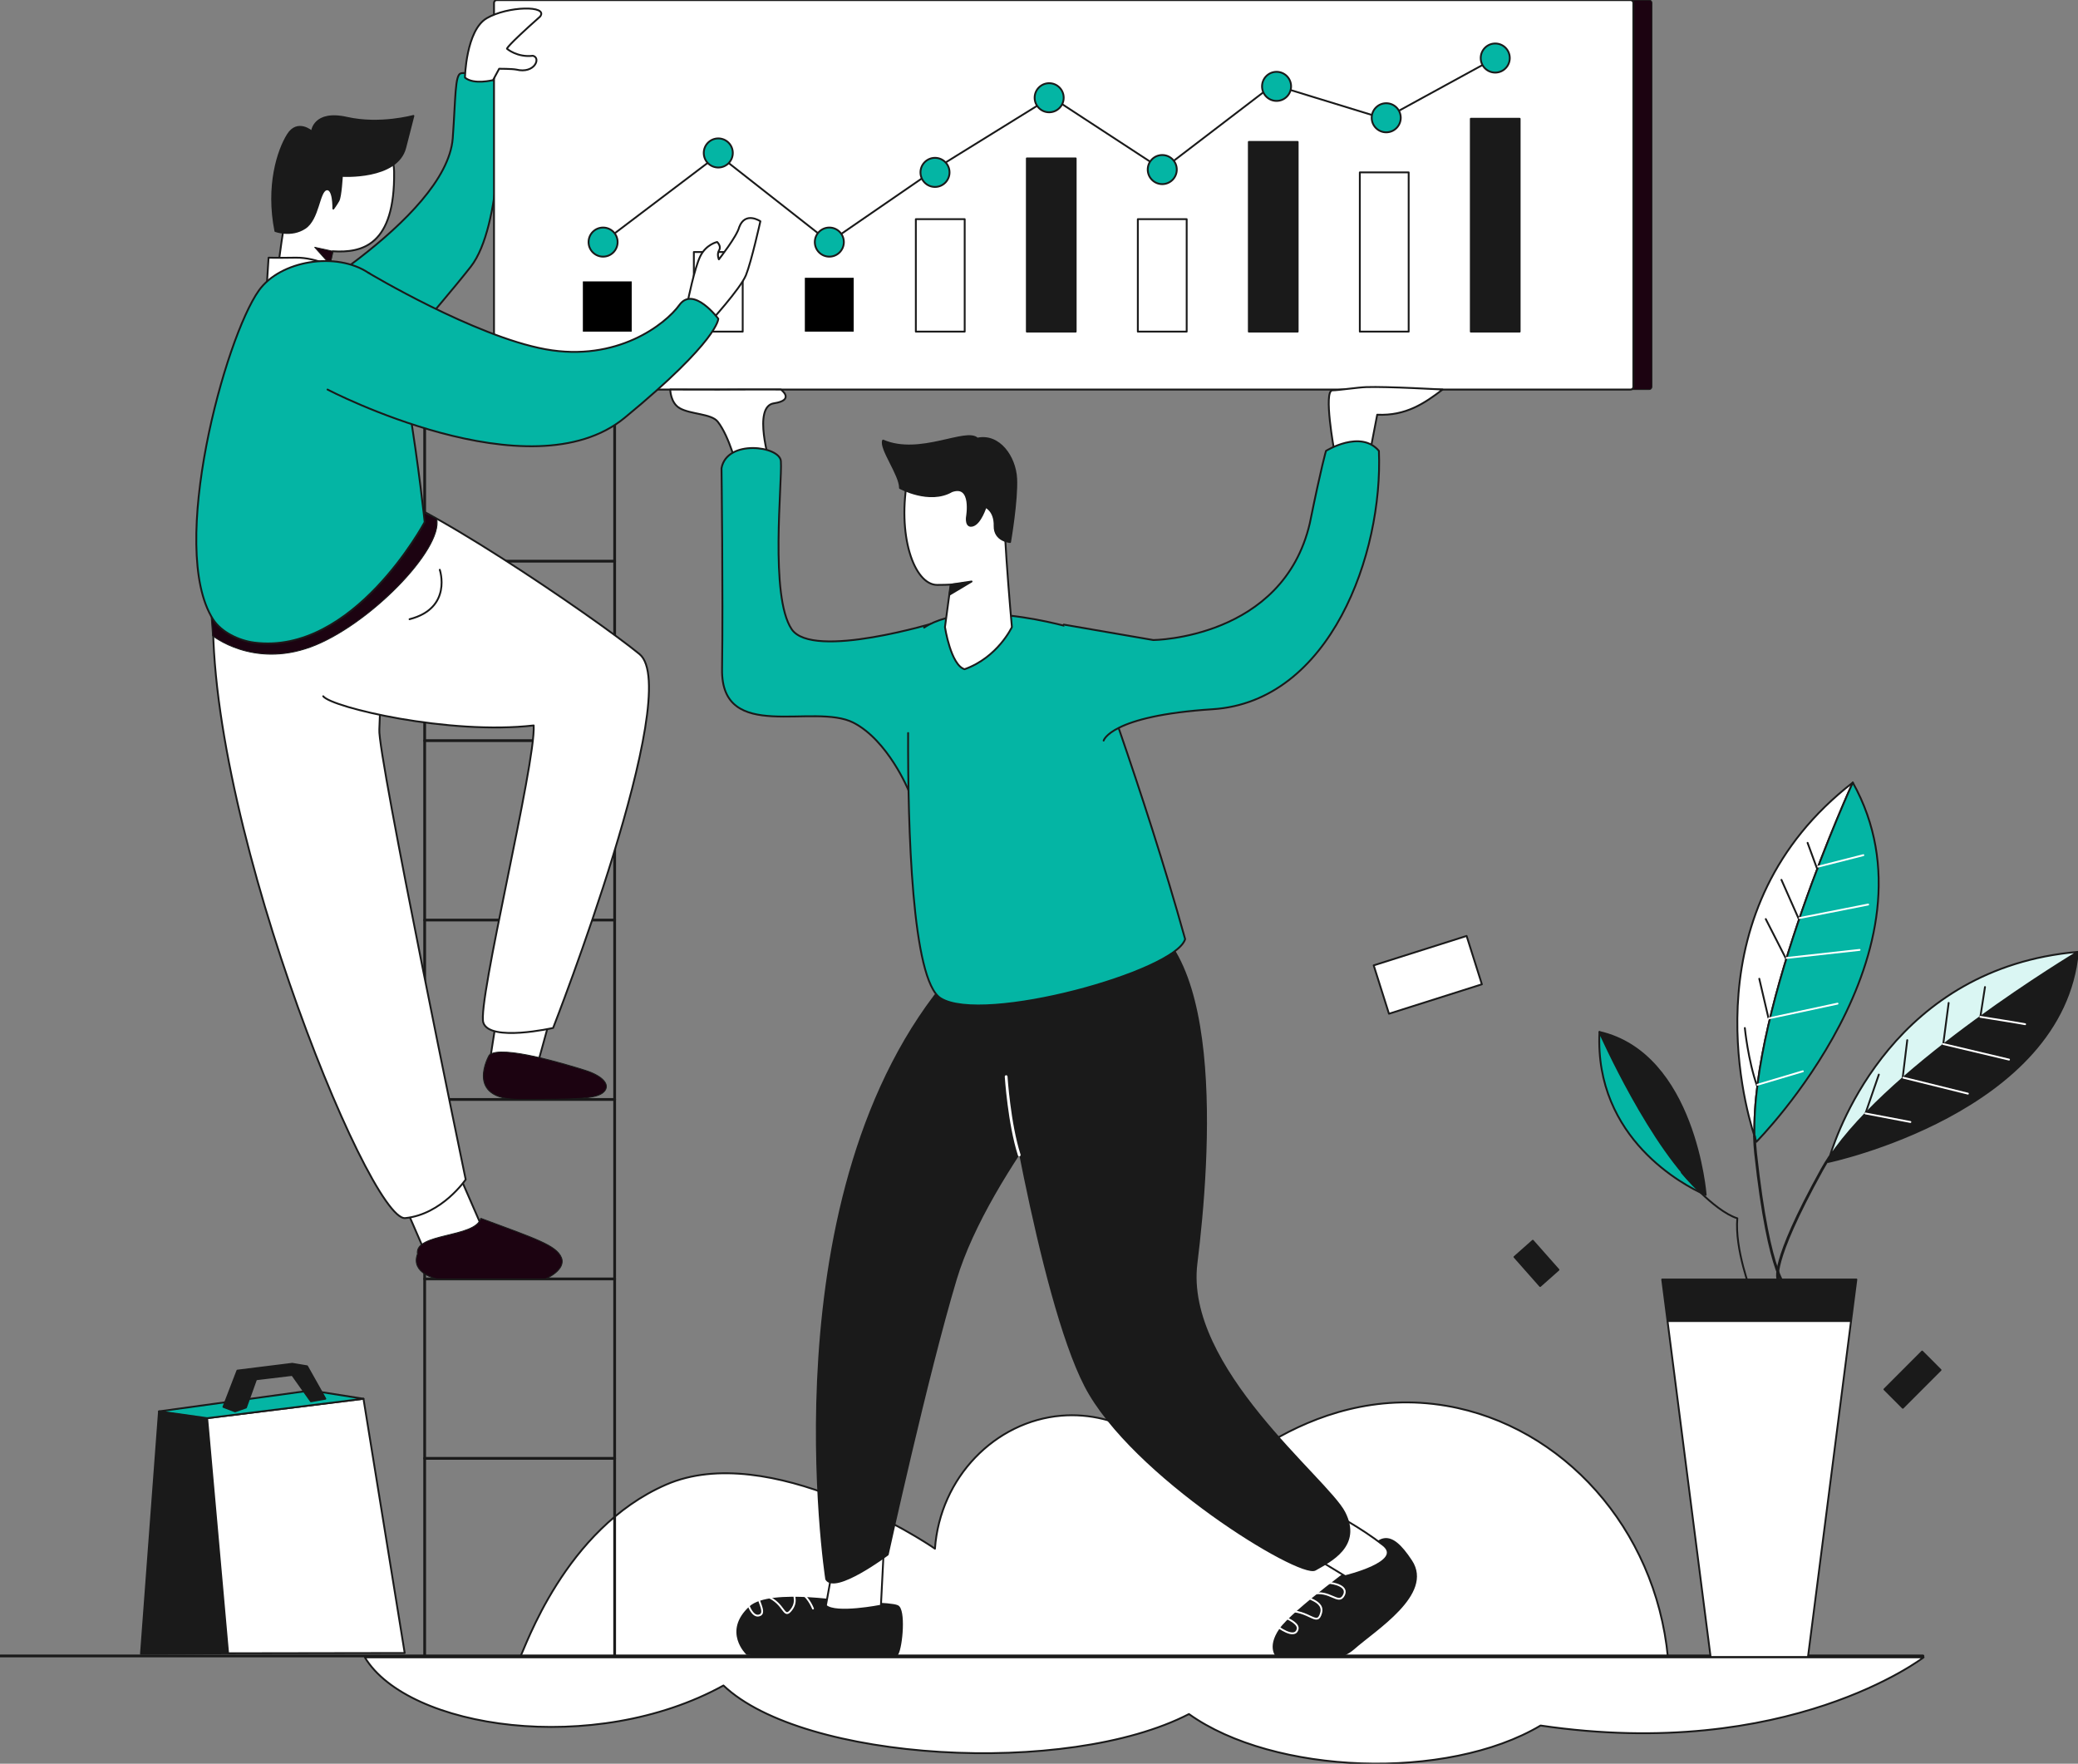
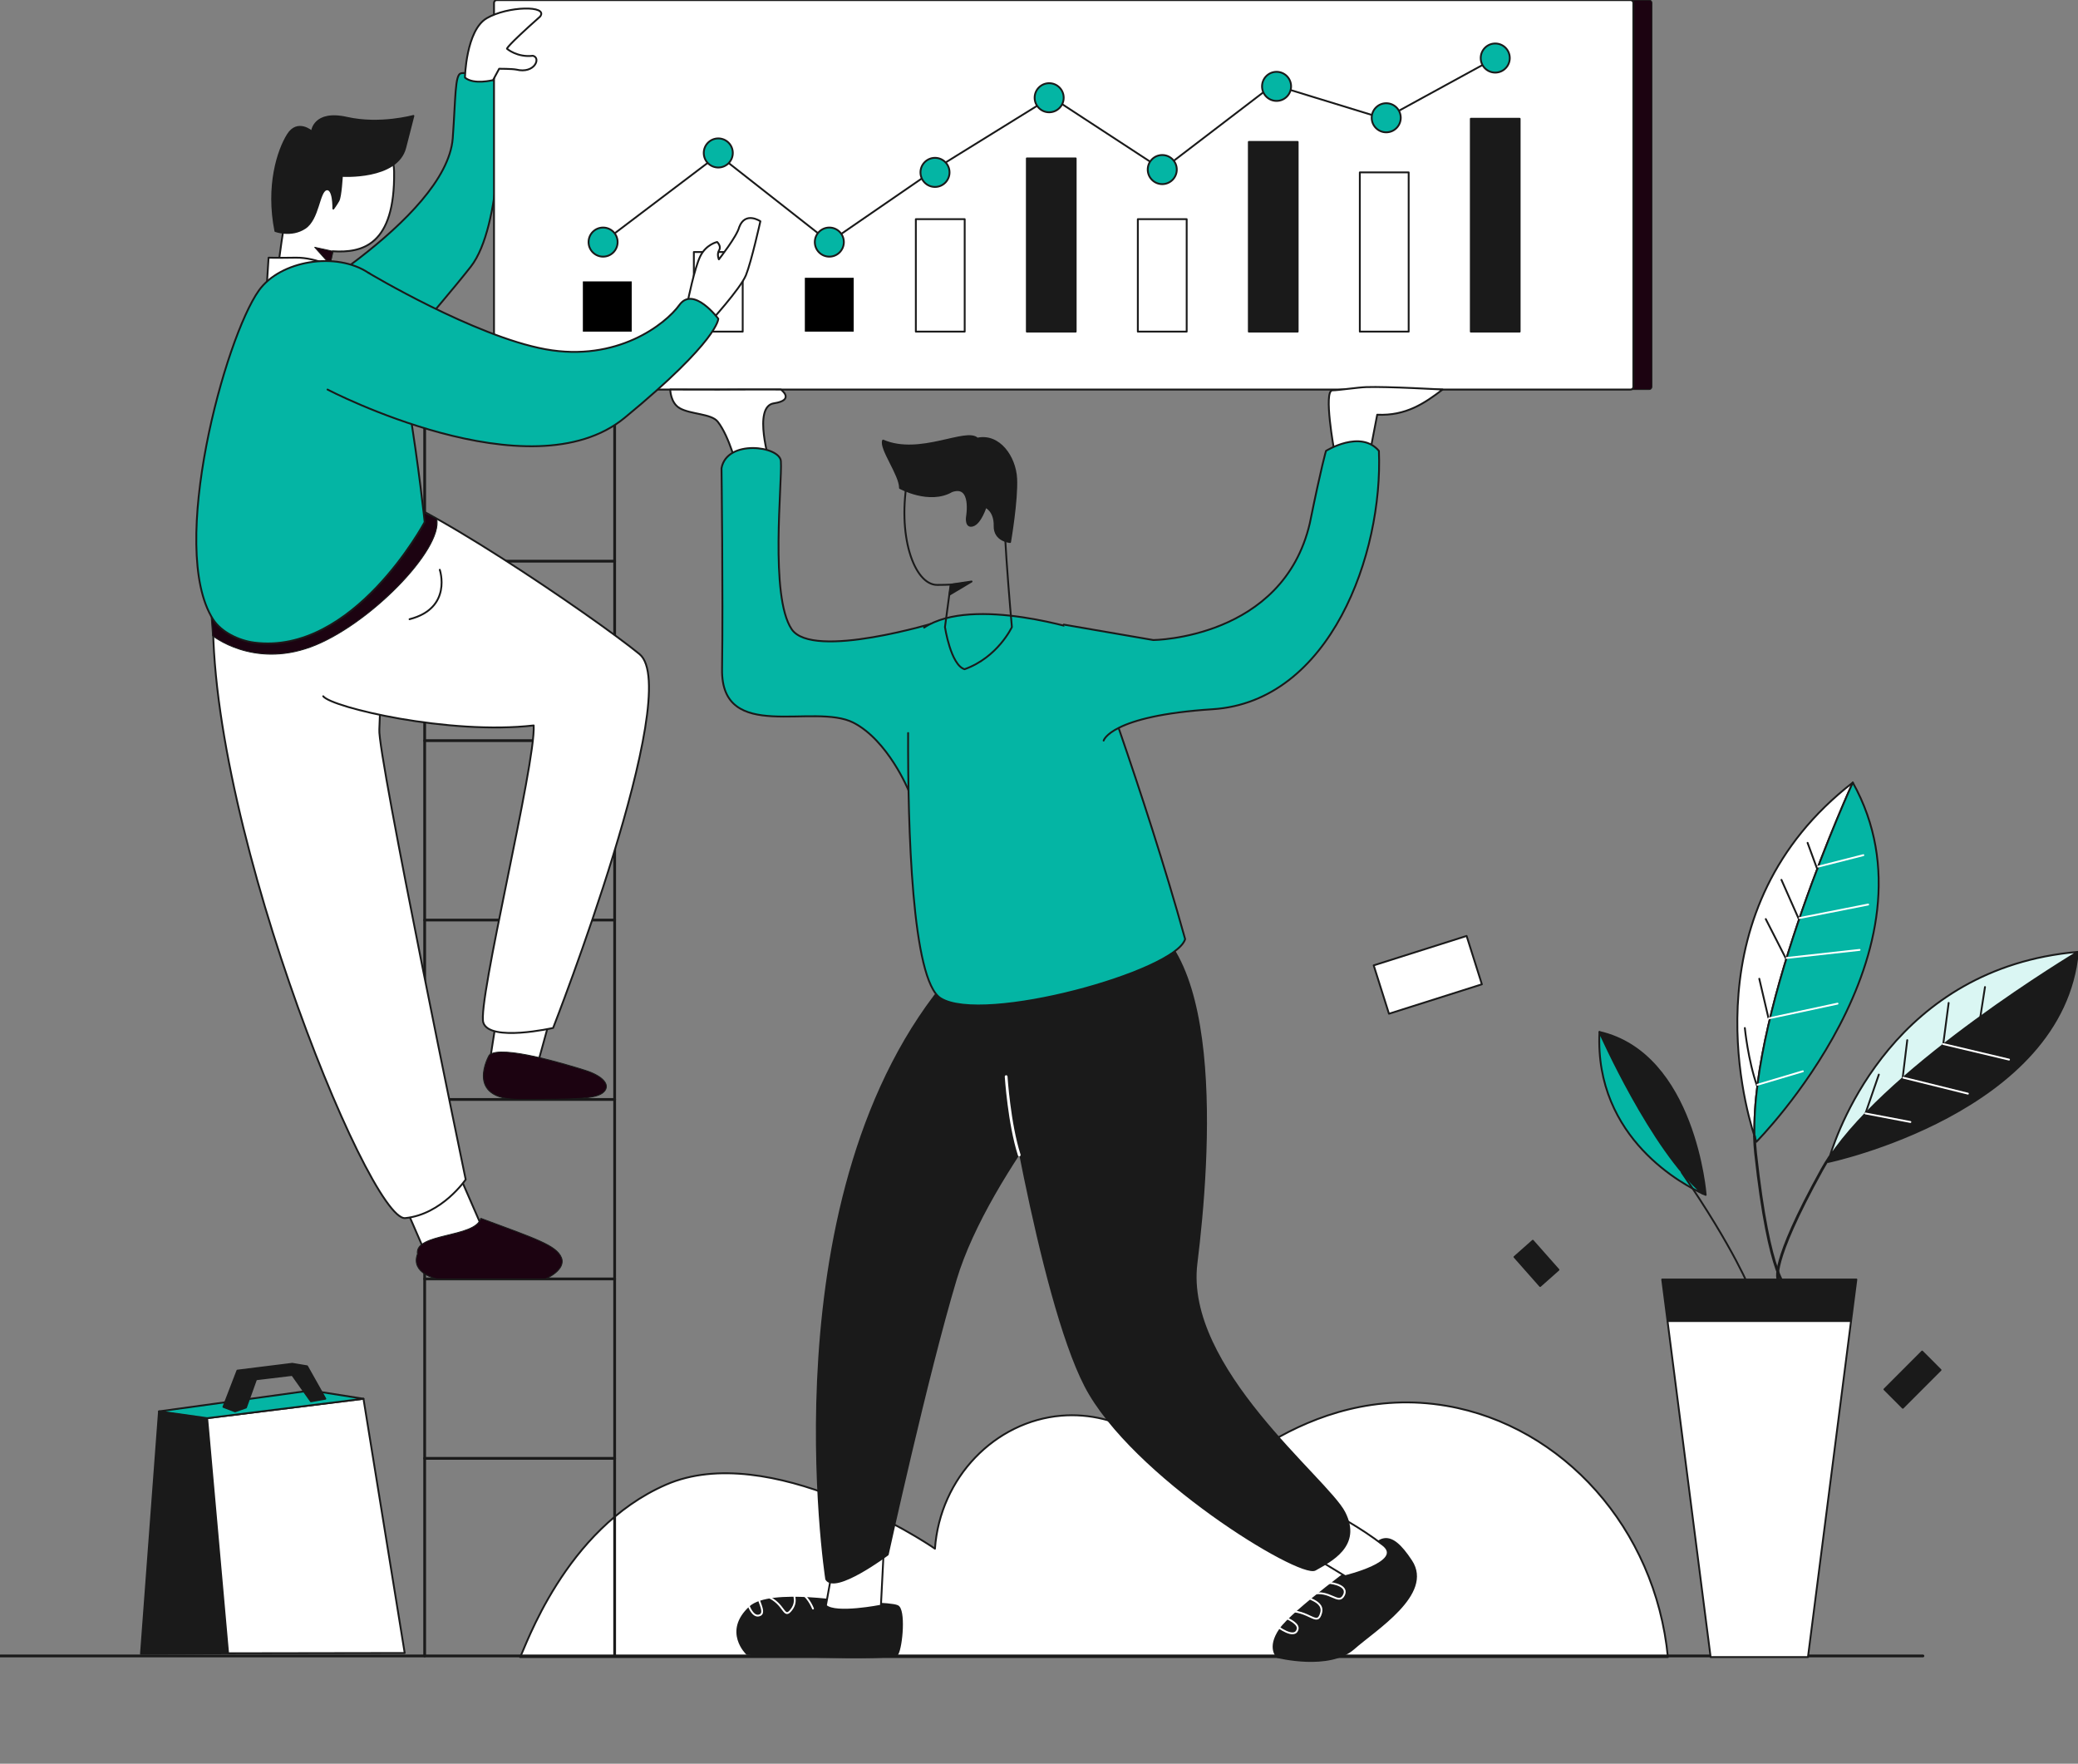
<svg xmlns="http://www.w3.org/2000/svg" width="641" height="544" viewBox="0 0 641 544" fill="none">
  <rect x="0" y="0" width="641" height="544" fill="#808080" stroke="none" />
  <g clip-path="url(#clip0_10228_7381)">
    <path d="M205.452 457.925C237.146 444.119 284.971 475.227 288.403 477.677C289.968 455.687 306.98 438.369 327.349 436.654C344.881 435.178 362.081 445.499 369.835 462.483C371.539 460.529 402.555 426.125 446.211 433.615C482.02 439.76 510.646 471.401 514.493 511.102C396.474 511.102 278.454 511.102 160.436 511.102C161.919 508.687 174.06 471.6 205.452 457.925Z" fill="white" stroke="#1A1A1A" stroke-width="0.568" stroke-miterlimit="10" stroke-linecap="round" stroke-linejoin="round" />
    <path d="M83.641 97.723C83.641 97.723 137.656 67.682 139.655 42.694C140.57 30.048 140.32 23.123 142.153 22.623C143.985 22.123 154.545 23.29 154.467 28.291C154.388 33.292 154.972 69.828 145.205 82.275C135.437 94.722 111.481 121.943 111.481 121.943C111.481 121.943 74.245 120.284 83.641 97.723Z" fill="#04B5A4" stroke="#1A1A1A" stroke-width="0.568" stroke-miterlimit="10" stroke-linecap="round" stroke-linejoin="round" />
    <path d="M508.72 120.15H158.956C158.489 120.15 158.111 119.772 158.111 119.305V0.881C158.111 0.414 158.489 0.036 158.956 0.036H508.72C509.186 0.036 509.564 0.414 509.564 0.881V119.306C509.564 119.772 509.186 120.15 508.72 120.15Z" fill="#1C0311" stroke="#1A1A1A" stroke-width="0.284" stroke-miterlimit="10" stroke-linecap="round" stroke-linejoin="round" />
    <path d="M502.995 120.15H153.231C152.765 120.15 152.387 119.772 152.387 119.305V0.881C152.387 0.414 152.765 0.036 153.231 0.036H502.995C503.462 0.036 503.84 0.414 503.84 0.881V119.306C503.84 119.772 503.462 120.15 502.995 120.15Z" fill="white" stroke="#1A1A1A" stroke-width="0.568" stroke-miterlimit="10" stroke-linecap="round" stroke-linejoin="round" />
    <path d="M194.863 86.793H179.795V102.283H194.863V86.793Z" fill="black" />
    <path d="M229.101 77.727H214.033V102.283H229.101V77.727Z" fill="white" stroke="#1A1A1A" stroke-width="0.568" stroke-miterlimit="10" stroke-linecap="round" stroke-linejoin="round" />
    <path d="M263.339 85.683H248.271V102.283H263.339V85.683Z" fill="black" />
    <path d="M297.578 67.6H282.51V102.283H297.578V67.6Z" fill="white" stroke="#1A1A1A" stroke-width="0.568" stroke-miterlimit="10" stroke-linecap="round" stroke-linejoin="round" />
    <path d="M331.817 48.855H316.749V102.283H331.817V48.855Z" fill="#1A1A1A" stroke="#1A1A1A" stroke-width="0.568" stroke-miterlimit="10" stroke-linecap="round" stroke-linejoin="round" />
    <path d="M366.056 67.6H350.988V102.283H366.056V67.6Z" fill="white" stroke="#1A1A1A" stroke-width="0.568" stroke-miterlimit="10" stroke-linecap="round" stroke-linejoin="round" />
    <path d="M400.293 43.772H385.226V102.282H400.293V43.772Z" fill="#1A1A1A" stroke="#1A1A1A" stroke-width="0.568" stroke-miterlimit="10" stroke-linecap="round" stroke-linejoin="round" />
    <path d="M434.533 53.172H419.465V102.283H434.533V53.172Z" fill="white" stroke="#1A1A1A" stroke-width="0.568" stroke-miterlimit="10" stroke-linecap="round" stroke-linejoin="round" />
    <path d="M468.77 36.63H453.702V102.283H468.77V36.63Z" fill="#1A1A1A" stroke="#1A1A1A" stroke-width="0.568" stroke-miterlimit="10" stroke-linecap="round" stroke-linejoin="round" />
    <path d="M0.053 510.753H593.167" stroke="#1A1A1A" stroke-width="0.851" stroke-miterlimit="10" stroke-linecap="round" stroke-linejoin="round" />
    <path d="M130.997 112.141V510.753" stroke="#1A1A1A" stroke-width="0.851" stroke-miterlimit="10" stroke-linecap="round" stroke-linejoin="round" />
    <path d="M189.602 112.141V510.753" stroke="#1A1A1A" stroke-width="0.851" stroke-miterlimit="10" stroke-linecap="round" stroke-linejoin="round" />
    <path d="M130.997 173.083H189.601" stroke="#1A1A1A" stroke-width="0.851" stroke-miterlimit="10" stroke-linecap="round" stroke-linejoin="round" />
    <path d="M130.997 228.429H189.601" stroke="#1A1A1A" stroke-width="0.851" stroke-miterlimit="10" stroke-linecap="round" stroke-linejoin="round" />
    <path d="M130.997 283.774H189.601" stroke="#1A1A1A" stroke-width="0.851" stroke-miterlimit="10" stroke-linecap="round" stroke-linejoin="round" />
    <path d="M130.997 339.12H189.601" stroke="#1A1A1A" stroke-width="0.851" stroke-miterlimit="10" stroke-linecap="round" stroke-linejoin="round" />
    <path d="M130.997 394.465H189.601" stroke="#1A1A1A" stroke-width="0.851" stroke-miterlimit="10" stroke-linecap="round" stroke-linejoin="round" />
    <path d="M130.997 449.811H189.601" stroke="#1A1A1A" stroke-width="0.851" stroke-miterlimit="10" stroke-linecap="round" stroke-linejoin="round" />
    <path d="M571.536 241.371C571.536 241.371 540.083 309.911 541.204 350.45C537.713 339.623 521.47 280.153 571.536 241.371Z" fill="white" stroke="#1A1A1A" stroke-width="0.568" stroke-miterlimit="10" stroke-linecap="round" stroke-linejoin="round" />
    <path d="M571.537 241.371C600.382 293.221 541.791 352.171 541.791 352.171C541.791 352.171 541.568 351.57 541.204 350.45C540.083 309.91 571.537 241.371 571.537 241.371Z" fill="#04B5A4" stroke="#1A1A1A" stroke-width="0.568" stroke-miterlimit="10" stroke-linecap="round" stroke-linejoin="round" />
    <path d="M551.389 397.431C551.389 397.431 545.82 395.179 541.541 355.617C541.364 353.955 541.249 352.23 541.202 350.45" stroke="#1A1A1A" stroke-width="0.851" stroke-miterlimit="10" stroke-linecap="round" stroke-linejoin="round" />
    <path d="M640.965 293.589C636.465 343.131 563.936 358.393 563.936 358.393C563.936 358.393 564.068 357.866 564.364 356.904C583.574 327.989 640.225 294.031 640.956 293.591C640.962 293.591 640.965 293.589 640.965 293.589Z" fill="#1A1A1A" stroke="#1A1A1A" stroke-width="0.568" stroke-miterlimit="10" stroke-linecap="round" stroke-linejoin="round" />
    <path d="M640.957 293.591C640.225 294.03 583.576 327.988 564.365 356.904C567.179 347.667 584.773 298.453 640.957 293.591Z" fill="#DAF6F3" stroke="#1A1A1A" stroke-width="0.568" stroke-miterlimit="10" stroke-linecap="round" stroke-linejoin="round" />
    <path d="M548.516 394.637C548.516 394.637 545.525 390.544 562.039 360.711C562.735 359.454 563.512 358.183 564.365 356.904" stroke="#1A1A1A" stroke-width="0.851" stroke-miterlimit="10" stroke-linecap="round" stroke-linejoin="round" />
    <path d="M493.389 318.307C493.595 318.769 509.448 354.578 525.292 368.178C525.846 368.432 526.154 368.552 526.154 368.552C526.154 368.552 522.83 325.067 493.389 318.302C493.388 318.303 493.389 318.304 493.389 318.307Z" fill="#1A1A1A" stroke="#1A1A1A" stroke-width="0.568" stroke-miterlimit="10" stroke-linecap="round" stroke-linejoin="round" />
    <path d="M525.292 368.178C509.448 354.578 493.594 318.769 493.389 318.307C491.776 351.41 519.962 365.769 525.292 368.178Z" fill="#04B5A4" stroke="#1A1A1A" stroke-width="0.568" stroke-miterlimit="10" stroke-linecap="round" stroke-linejoin="round" />
    <path d="M592.925 416.866L581.284 428.523L586.96 434.206L598.601 422.55L592.925 416.866Z" fill="#1A1A1A" stroke="#1A1A1A" stroke-width="0.568" stroke-miterlimit="10" stroke-linecap="round" stroke-linejoin="round" />
    <path d="M480.743 391.648L472.82 382.686L467.165 387.698L475.088 396.661L480.743 391.648Z" fill="#1A1A1A" stroke="#1A1A1A" stroke-width="0.568" stroke-miterlimit="10" stroke-linecap="round" stroke-linejoin="round" />
    <path d="M550.997 295.843L544.688 283.473" stroke="#1A1A1A" stroke-width="0.568" stroke-miterlimit="10" stroke-linecap="round" stroke-linejoin="round" />
    <path d="M554.947 283.626L549.521 271.376" stroke="#1A1A1A" stroke-width="0.568" stroke-miterlimit="10" stroke-linecap="round" stroke-linejoin="round" />
    <path d="M560.555 268.043L557.586 259.966" stroke="#1A1A1A" stroke-width="0.568" stroke-miterlimit="10" stroke-linecap="round" stroke-linejoin="round" />
    <path d="M538.23 317.079C538.23 317.079 539.203 327.043 542.057 335.122" stroke="#1A1A1A" stroke-width="0.568" stroke-miterlimit="10" stroke-linecap="round" stroke-linejoin="round" />
    <path d="M542.685 301.884L545.492 313.902" stroke="#1A1A1A" stroke-width="0.568" stroke-miterlimit="10" stroke-linecap="round" stroke-linejoin="round" />
    <path d="M579.562 331.442L575.164 344.203" stroke="#1A1A1A" stroke-width="0.568" stroke-miterlimit="10" stroke-linecap="round" stroke-linejoin="round" />
    <path d="M588.329 320.819L586.808 333.303" stroke="#1A1A1A" stroke-width="0.568" stroke-miterlimit="10" stroke-linecap="round" stroke-linejoin="round" />
    <path d="M601.101 309.336L599.402 322.262" stroke="#1A1A1A" stroke-width="0.568" stroke-miterlimit="10" stroke-linecap="round" stroke-linejoin="round" />
    <path d="M612.309 304.436L610.877 313.635" stroke="#1A1A1A" stroke-width="0.568" stroke-miterlimit="10" stroke-linecap="round" stroke-linejoin="round" />
-     <path d="M624.689 315.903C624.182 315.744 610.877 313.634 610.877 313.634" stroke="white" stroke-width="0.568" stroke-miterlimit="10" stroke-linecap="round" stroke-linejoin="round" />
    <path d="M599.435 322.016L619.722 326.822" stroke="white" stroke-width="0.568" stroke-miterlimit="10" stroke-linecap="round" stroke-linejoin="round" />
    <path d="M587.119 332.397L607.036 337.32" stroke="white" stroke-width="0.568" stroke-miterlimit="10" stroke-linecap="round" stroke-linejoin="round" />
    <path d="M575.432 343.427L589.296 346.061" stroke="white" stroke-width="0.568" stroke-miterlimit="10" stroke-linecap="round" stroke-linejoin="round" />
    <path d="M574.785 263.761L560.835 267.304" stroke="white" stroke-width="0.568" stroke-miterlimit="10" stroke-linecap="round" stroke-linejoin="round" />
    <path d="M576.273 278.986L555.105 283.158" stroke="white" stroke-width="0.568" stroke-miterlimit="10" stroke-linecap="round" stroke-linejoin="round" />
    <path d="M551.109 295.473L573.625 292.981" stroke="white" stroke-width="0.568" stroke-miterlimit="10" stroke-linecap="round" stroke-linejoin="round" />
    <path d="M545.675 314.086L566.821 309.557" stroke="white" stroke-width="0.568" stroke-miterlimit="10" stroke-linecap="round" stroke-linejoin="round" />
    <path d="M542.126 334.581L556.124 330.418" stroke="white" stroke-width="0.568" stroke-miterlimit="10" stroke-linecap="round" stroke-linejoin="round" />
    <path d="M572.634 394.637H512.736L514.381 407.459H570.989L572.634 394.637Z" fill="#1A1A1A" stroke="#1A1A1A" stroke-width="0.568" stroke-miterlimit="10" stroke-linecap="round" stroke-linejoin="round" />
    <path d="M514.382 407.459L527.673 511.096H557.699L570.99 407.459H514.382Z" fill="white" stroke="#1A1A1A" stroke-width="0.568" stroke-miterlimit="10" stroke-linecap="round" stroke-linejoin="round" />
    <path d="M263.189 494.478C263.189 494.478 237.603 489.933 231.334 495.701C223.121 503.258 230.446 510.149 230.446 510.149C230.446 510.149 275.508 512.482 276.84 510.149C278.171 507.816 279.171 496.369 276.84 495.368C274.508 494.366 263.189 494.478 263.189 494.478Z" fill="#1A1A1A" stroke="#1A1A1A" stroke-width="0.568" stroke-miterlimit="10" stroke-linecap="round" stroke-linejoin="round" />
    <path d="M273.067 469.139L271.736 495.251C271.736 495.251 257.751 498.026 254.754 495.251C258.084 476.807 258.084 476.807 258.084 476.807L273.067 469.139Z" fill="white" stroke="#1A1A1A" stroke-width="0.568" stroke-miterlimit="10" stroke-linecap="round" stroke-linejoin="round" />
    <path d="M254.865 487.081C254.865 487.081 236.218 367.124 293.49 300.773C342.77 271.762 343.103 318.106 343.103 318.106C343.103 318.106 304.972 360.782 294.822 394.637C285.908 424.362 273.844 479.476 273.844 479.476C273.844 479.476 257.528 491.686 254.865 487.081Z" fill="#1A1A1A" stroke="#1A1A1A" stroke-width="0.568" stroke-miterlimit="10" stroke-linecap="round" stroke-linejoin="round" />
    <path d="M420.187 481.309C420.187 481.309 398.877 496.771 394.881 502.543C390.885 508.315 394.049 511.096 394.049 511.096C394.049 511.096 410.019 515.15 417.616 508.424C424.239 502.559 441.997 491.645 435.338 481.476C428.678 471.307 425.182 473.64 420.187 481.309Z" fill="#1A1A1A" stroke="#1A1A1A" stroke-width="0.568" stroke-miterlimit="10" stroke-linecap="round" stroke-linejoin="round" />
    <path d="M411.363 466.806C411.363 466.806 419.576 471.029 426.621 476.528C433.315 481.755 414.969 486.147 414.969 486.147L399.043 476.477L411.363 466.806Z" fill="white" stroke="#1A1A1A" stroke-width="0.568" stroke-miterlimit="10" stroke-linecap="round" stroke-linejoin="round" />
    <path d="M308.141 319.439C308.141 319.439 320.461 399.79 334.778 427.463C349.096 455.137 401.04 486.81 405.702 484.142C410.363 481.474 420.019 476.808 414.692 466.471C409.365 456.134 365.079 421.894 369.075 389.67C373.071 357.447 378.398 285.046 344.767 281.071C311.137 277.096 308.141 319.439 308.141 319.439Z" fill="#1A1A1A" stroke="#1A1A1A" stroke-width="0.568" stroke-miterlimit="10" stroke-linecap="round" stroke-linejoin="round" />
    <path d="M310.365 332.065C310.365 332.065 311.303 346.612 314.403 356.237" stroke="white" stroke-width="0.851" stroke-miterlimit="10" stroke-linecap="round" stroke-linejoin="round" />
    <path d="M237.55 143.067C237.55 143.067 232.056 125.395 238.715 124.395C245.375 123.396 240.88 120.15 240.88 120.15C240.88 120.15 230.32 120.117 227.728 120.15C221.735 120.228 206.75 120.15 206.75 120.15C206.75 120.15 206.794 124.241 209.664 125.895C213.029 127.835 219.424 127.544 221.402 130.063C225.065 134.731 227.395 144.4 227.395 144.4C227.395 144.4 236.717 146.901 237.55 143.067Z" fill="white" stroke="#1A1A1A" stroke-width="0.568" stroke-miterlimit="10" stroke-linecap="round" stroke-linejoin="round" />
    <path d="M222.565 144.4C222.565 144.4 223.065 183.409 222.732 206.413C222.399 229.419 251.056 216.607 263.305 222.926C273.96 228.427 280.249 243.776 280.249 243.776L289.079 191.877C289.079 191.877 250.671 203.674 244.209 194.076C237.382 183.938 241.345 148.759 240.879 142.232C240.546 137.566 224.231 135.399 222.565 144.4Z" fill="#04B5A4" stroke="#1A1A1A" stroke-width="0.568" stroke-miterlimit="10" stroke-linecap="round" stroke-linejoin="round" />
    <path d="M280.126 226.086C280.026 255.203 281.268 302.27 290.159 307.894C303.145 316.106 362.582 299.719 365.578 289.658C353.091 244.59 334.445 194.746 334.445 194.746C334.445 194.746 300.339 183.536 285.061 193.567" fill="#04B5A4" />
    <path d="M280.126 226.086C280.026 255.203 281.268 302.27 290.159 307.894C303.145 316.106 362.582 299.719 365.578 289.658C353.091 244.59 334.445 194.746 334.445 194.746C334.445 194.746 300.339 183.536 285.061 193.567" stroke="#1A1A1A" stroke-width="0.568" stroke-miterlimit="10" stroke-linecap="round" stroke-linejoin="round" />
    <path d="M411.584 139.106C411.584 139.106 408.144 120.394 411.03 120.394C412.763 120.394 418.796 119.483 421.428 119.394C428.012 119.173 444.994 120.15 444.994 120.15C439.435 124.373 433.683 128.323 424.827 127.909L422.462 140.217C422.462 140.217 417.8 141.036 411.584 139.106Z" fill="white" stroke="#1A1A1A" stroke-width="0.568" stroke-miterlimit="10" stroke-linecap="round" stroke-linejoin="round" />
    <path d="M328.112 192.645L355.755 197.412C355.755 197.412 395.712 197.079 404.036 161.404C407.699 143.4 409.031 139.067 409.031 139.067C409.031 139.067 419.685 132.399 425.347 139.067C426.678 170.74 410.363 216.418 374.068 218.751C342.437 220.785 340.437 228.429 340.437 228.429" fill="#04B5A4" />
    <path d="M328.112 192.645L355.755 197.412C355.755 197.412 395.712 197.079 404.036 161.404C407.699 143.4 409.031 139.067 409.031 139.067C409.031 139.067 419.685 132.399 425.347 139.067C426.678 170.74 410.363 216.418 374.068 218.751C342.437 220.785 340.437 228.429 340.437 228.429" stroke="#1A1A1A" stroke-width="0.568" stroke-miterlimit="10" stroke-linecap="round" stroke-linejoin="round" />
-     <path d="M293.249 180.311L291.492 193.411C291.492 193.411 293.253 205.08 297.534 206.414C307.808 202.747 312.137 193.411 312.137 193.411C312.137 193.411 308.474 153.736 309.805 145.4C311.137 137.064 283.734 128.397 280.121 146.733C276.509 165.07 282.007 180.408 289.08 180.408C296.152 180.408 297.534 179.741 297.534 179.741" fill="white" />
    <path d="M293.249 180.311L291.492 193.411C291.492 193.411 293.253 205.08 297.534 206.414C307.808 202.747 312.137 193.411 312.137 193.411C312.137 193.411 308.474 153.736 309.805 145.4C311.137 137.064 283.734 128.397 280.121 146.733C276.509 165.07 282.007 180.408 289.08 180.408C296.152 180.408 297.534 179.741 297.534 179.741" stroke="#1A1A1A" stroke-width="0.568" stroke-miterlimit="10" stroke-linecap="round" stroke-linejoin="round" />
    <path d="M277.616 150.513C277.616 150.513 286.717 155.514 293.599 151.512C300.148 149.179 298.26 159.515 298.26 159.515C298.26 159.515 297.816 162.849 300.148 162.071C302.479 161.293 304.032 156.351 304.032 156.351C304.032 156.351 306.918 157.527 306.806 162.189C306.695 166.85 311.579 167.184 311.579 167.184C311.579 167.184 313.799 154.292 313.467 147.624C313.134 140.956 308.249 133.844 301.479 135.289C298.148 131.953 283.723 140.795 272.402 135.885C271.437 138.42 277.689 146.522 277.616 150.513Z" fill="#1A1A1A" stroke="#1A1A1A" stroke-width="0.568" stroke-miterlimit="10" stroke-linecap="round" stroke-linejoin="round" />
    <path d="M299.705 179.353L292.9 183.409L293.428 180.301L299.705 179.353Z" fill="#1A1A1A" stroke="#1A1A1A" stroke-width="0.568" stroke-miterlimit="10" stroke-linecap="round" stroke-linejoin="round" />
    <path d="M141.32 361.616L149.099 379.453C149.099 379.453 139.656 390.289 131.498 387.122C124.838 371.786 124.838 371.786 124.838 371.786L141.32 361.616Z" fill="white" stroke="#1A1A1A" stroke-width="0.568" stroke-miterlimit="10" stroke-linecap="round" stroke-linejoin="round" />
    <path d="M108.022 172.022C108.022 172.022 92.372 168.975 83.049 175.068C73.726 181.161 66.067 181.382 66.067 181.382C60.739 246.091 113.682 376.829 125.004 375.704C136.326 374.579 143.65 363.806 143.65 363.806C143.65 363.806 116.347 232.229 117.012 224.97L118.344 191.059" fill="white" />
    <path d="M108.022 172.022C108.022 172.022 92.372 168.975 83.049 175.068C73.726 181.161 66.067 181.382 66.067 181.382C60.739 246.091 113.682 376.829 125.004 375.704C136.326 374.579 143.65 363.806 143.65 363.806C143.65 363.806 116.347 232.229 117.012 224.97L118.344 191.059" stroke="#1A1A1A" stroke-width="0.568" stroke-miterlimit="10" stroke-linecap="round" stroke-linejoin="round" />
    <path d="M152.974 315.327L150.907 328.553H165.739L169.623 314.438L152.974 315.327Z" fill="white" stroke="#1A1A1A" stroke-width="0.568" stroke-miterlimit="10" stroke-linecap="round" stroke-linejoin="round" />
    <path d="M99.698 214.749C102.327 218.206 138.656 226.751 164.628 223.751C165.294 235.529 147.1 309.399 149.098 315.438C151.095 321.477 170.621 317.057 170.621 317.057C170.621 317.057 211.244 213.168 197.259 201.745C183.274 190.323 125.003 150.573 114.348 151.397L85.712 171.26" fill="white" />
    <path d="M99.698 214.749C102.327 218.206 138.656 226.751 164.628 223.751C165.294 235.529 147.1 309.399 149.098 315.438C151.095 321.477 170.621 317.057 170.621 317.057C170.621 317.057 211.244 213.168 197.259 201.745C183.274 190.323 125.003 150.573 114.348 151.397L85.712 171.26" stroke="#1A1A1A" stroke-width="0.568" stroke-miterlimit="10" stroke-linecap="round" stroke-linejoin="round" />
    <path d="M65.581 196.081C65.581 196.081 77.958 206.076 95.773 199.575C113.588 193.074 136.764 169.383 134.714 159.977C122.175 154.07 122.175 154.07 122.175 154.07L64.903 186.911L65.581 196.081Z" fill="#1C0311" stroke="#1A1A1A" stroke-width="0.284" stroke-miterlimit="10" stroke-linecap="round" stroke-linejoin="round" />
    <path d="M83.642 102.892C83.642 102.892 88.164 46.967 95.631 44.697C103.099 42.428 121.389 39.319 121.572 52.945C121.878 75.703 111.721 78.078 102.626 77.497C99.74 88.608 100.637 93.934 100.637 93.934C100.637 93.934 96.956 108.74 83.642 102.892Z" fill="white" stroke="#1A1A1A" stroke-width="0.568" stroke-miterlimit="10" stroke-linecap="round" stroke-linejoin="round" />
    <path d="M97.09 76.274L102.626 77.497L101.863 81.609L97.09 76.274Z" fill="#1C0311" stroke="#1A1A1A" stroke-width="0.284" stroke-miterlimit="10" stroke-linecap="round" stroke-linejoin="round" />
    <path d="M82.846 79.476L82.121 90.856L104.457 83.133C104.457 83.133 97.76 79.373 91.267 79.475C84.773 79.578 82.846 79.476 82.846 79.476Z" fill="white" stroke="#1A1A1A" stroke-width="0.568" stroke-miterlimit="10" stroke-linecap="round" stroke-linejoin="round" />
    <path d="M79.886 89.554C69.461 104.085 51.741 168.951 65.692 190.983C68.228 194.988 73.677 197.579 78.388 198.194C109.022 202.195 130.998 161.042 130.998 161.042C130.998 161.042 123.673 90.836 113.684 84.168C103.694 77.501 86.492 80.349 79.886 89.554Z" fill="#04B5A4" stroke="#1A1A1A" stroke-width="0.568" stroke-miterlimit="10" stroke-linecap="round" stroke-linejoin="round" />
    <path d="M128.778 386.788C127.763 380.24 146.651 381.852 148.313 375.775C165.406 382.12 171.62 384.12 173.175 387.899C174.729 391.679 168.292 394.465 168.292 394.465H134.772C134.772 394.465 126.559 392.789 128.778 386.788Z" fill="#1C0311" stroke="#1A1A1A" stroke-width="0.284" stroke-miterlimit="10" stroke-linecap="round" stroke-linejoin="round" />
    <path d="M150.906 325.441C150.906 325.441 142.984 339.12 160.299 339.12C177.614 339.12 184.051 339 186.271 336.777C188.491 334.554 185.772 331.776 180.445 330.109C175.116 328.441 154.499 322.107 150.906 325.441Z" fill="#1C0311" stroke="#1A1A1A" stroke-width="0.284" stroke-miterlimit="10" stroke-linecap="round" stroke-linejoin="round" />
    <path d="M212.189 92.803C212.189 92.803 214.226 82.661 216.033 79.002C217.841 75.343 221.215 74.641 221.215 74.641C221.215 74.641 222.595 75.921 221.823 77.182C221.051 78.443 221.75 79.996 221.75 79.996C221.75 79.996 227.318 72.914 228.022 70.062C229.889 65.078 234.551 68.245 234.551 68.245C234.551 68.245 231.79 80.7 230.105 84.867C228.42 89.034 218.718 99.668 218.718 99.668C218.718 99.668 211.416 96.352 212.189 92.803Z" fill="white" stroke="#1A1A1A" stroke-width="0.568" stroke-miterlimit="10" stroke-linecap="round" stroke-linejoin="round" />
    <path d="M101.029 120.15C101.029 120.15 163.558 152.846 192.709 128.841C221.859 104.837 221.567 98.307 221.567 98.307C221.567 98.307 213.908 88.054 209.579 94.055C205.251 100.057 190.267 111.727 168.291 107.726C146.315 103.724 113.682 84.17 113.682 84.17" fill="#04B5A4" />
    <path d="M101.029 120.15C101.029 120.15 163.558 152.846 192.709 128.841C221.859 104.837 221.567 98.307 221.567 98.307C221.567 98.307 213.908 88.054 209.579 94.055C205.251 100.057 190.267 111.727 168.291 107.726C146.315 103.724 113.682 84.17 113.682 84.17" stroke="#1A1A1A" stroke-width="0.568" stroke-miterlimit="10" stroke-linecap="round" stroke-linejoin="round" />
    <path d="M84.943 71.257C84.943 71.257 89.826 73.105 94.058 70.328C98.289 67.551 98.312 59.002 100.654 58.429C102.993 57.855 102.817 64.343 102.817 64.343C102.817 64.343 103.7 63.146 104.409 61.899C105.119 60.654 105.473 54.25 105.473 54.25C105.473 54.25 122.488 55.364 125.005 45.557C127.523 35.749 127.523 35.749 127.523 35.749C127.523 35.749 117.273 38.638 106.998 36.334C96.723 34.03 96.221 40.615 96.221 40.615C96.221 40.615 91.808 36.709 88.785 41.541C85.762 46.373 82.186 57.295 84.943 71.257Z" fill="#1A1A1A" stroke="#1A1A1A" stroke-width="0.568" stroke-miterlimit="10" stroke-linecap="round" stroke-linejoin="round" />
    <path d="M143.424 23.93C143.424 23.93 143.733 9.37 150.144 5.619C156.553 1.868 169.26 1.585 166.612 5.102C155.889 14.621 156.388 15.038 156.388 15.038C156.388 15.038 159.551 17.789 164.379 17.204C166.961 17.788 164.962 22.872 159.219 21.455C157.887 21.205 153.974 21.205 153.974 21.205L152.093 24.706C152.091 24.706 146.11 26.237 143.424 23.93Z" fill="white" stroke="#1A1A1A" stroke-width="0.568" stroke-miterlimit="10" stroke-linecap="round" stroke-linejoin="round" />
    <path d="M135.659 175.741C135.659 175.741 139.655 187.557 126.336 190.985" stroke="#1A1A1A" stroke-width="0.568" stroke-miterlimit="10" stroke-linecap="round" stroke-linejoin="round" />
    <path d="M452.402 288.678L423.744 297.756L428.456 312.671L457.114 303.594L452.402 288.678Z" fill="white" stroke="#1A1A1A" stroke-width="0.568" stroke-miterlimit="10" stroke-linecap="round" stroke-linejoin="round" />
    <path d="M230.391 493.728C230.391 493.728 231.889 499.396 234.47 498.146C237.051 496.896 230.64 489.977 236.467 492.311C242.294 494.646 241.628 499.742 244.126 496.485C246.623 493.228 243.46 490.978 246.206 491.228C248.954 491.478 250.784 496.146 250.784 496.146" stroke="white" stroke-width="0.568" stroke-miterlimit="10" stroke-linecap="round" stroke-linejoin="round" />
    <path d="M393.938 501.592C393.938 501.592 399.376 505.815 400.263 502.536C401.152 499.258 389.275 497.369 396.657 496.924C404.038 496.479 406.313 502.036 407.534 497.424C408.756 492.811 399.376 492.978 404.815 491.645C410.254 490.311 412.806 495.089 414.471 492.145C416.135 489.2 411.364 488.255 409.698 488.2" stroke="white" stroke-width="0.568" stroke-miterlimit="10" stroke-linecap="round" stroke-linejoin="round" />
-     <path d="M112.548 511.186H593.367C593.367 511.186 551.521 543.468 475.215 532.215C446.339 549.386 392.859 547.339 366.758 528.674C329.033 548.133 247.723 543.282 223.165 519.863C183.281 541.821 125.837 533.247 112.548 511.186Z" fill="white" stroke="#1A1A1A" stroke-width="0.568" stroke-miterlimit="10" stroke-linecap="round" stroke-linejoin="round" />
-     <path d="M518.783 361.646C518.783 361.646 528.536 373.434 535.911 375.77C535.067 385.27 540.141 398.377 540.141 398.377" stroke="#1A1A1A" stroke-width="0.568" stroke-miterlimit="10" stroke-linecap="round" stroke-linejoin="round" />
+     <path d="M518.783 361.646C535.067 385.27 540.141 398.377 540.141 398.377" stroke="#1A1A1A" stroke-width="0.568" stroke-miterlimit="10" stroke-linecap="round" stroke-linejoin="round" />
    <path d="M49.044 435.32L43.48 510.098L70.365 509.93L63.901 437.418L49.044 435.32Z" fill="#1A1A1A" stroke="#1A1A1A" stroke-width="0.568" stroke-miterlimit="10" stroke-linecap="round" stroke-linejoin="round" />
    <path d="M112.119 431.427L63.901 437.418L70.364 509.93L124.838 509.846L112.119 431.427Z" fill="white" stroke="#1A1A1A" stroke-width="0.568" stroke-miterlimit="10" stroke-linecap="round" stroke-linejoin="round" />
    <path d="M49.044 435.32L95.917 428.867L112.119 431.427L63.901 437.418L49.044 435.32Z" fill="#04B5A4" stroke="#1A1A1A" stroke-width="0.568" stroke-miterlimit="10" stroke-linecap="round" stroke-linejoin="round" />
    <path d="M68.913 433.938L73.233 422.744L90.156 420.639L94.716 421.405L100.357 431.427L95.917 432.216L90.156 424.084L78.994 425.423L75.874 434.129L72.514 435.32L68.913 433.938Z" fill="#1A1A1A" stroke="#1A1A1A" stroke-width="0.568" stroke-miterlimit="10" stroke-linecap="round" stroke-linejoin="round" />
    <path d="M186.034 74.672L221.567 47.765L255.823 74.672L290.044 51.129L324.283 29.936L358.521 52.304L392.76 26.133L426.998 36.63L461.237 17.903" stroke="#1A1A1A" stroke-width="0.568" stroke-miterlimit="10" stroke-linecap="round" stroke-linejoin="round" />
    <path d="M186.034 79.159C188.508 79.159 190.513 77.15 190.513 74.672C190.513 72.195 188.508 70.186 186.034 70.186C183.56 70.186 181.555 72.195 181.555 74.672C181.555 77.15 183.56 79.159 186.034 79.159Z" fill="#04B5A4" stroke="#1A1A1A" stroke-width="0.568" stroke-miterlimit="10" stroke-linecap="round" stroke-linejoin="round" />
    <path d="M221.567 51.667C224.041 51.667 226.046 49.658 226.046 47.18C226.046 44.703 224.041 42.694 221.567 42.694C219.093 42.694 217.088 44.703 217.088 47.18C217.088 49.658 219.093 51.667 221.567 51.667Z" fill="#04B5A4" stroke="#1A1A1A" stroke-width="0.568" stroke-miterlimit="10" stroke-linecap="round" stroke-linejoin="round" />
    <path d="M255.823 79.159C258.297 79.159 260.302 77.15 260.302 74.672C260.302 72.195 258.297 70.186 255.823 70.186C253.349 70.186 251.344 72.195 251.344 74.672C251.344 77.15 253.349 79.159 255.823 79.159Z" fill="#04B5A4" stroke="#1A1A1A" stroke-width="0.568" stroke-miterlimit="10" stroke-linecap="round" stroke-linejoin="round" />
    <path d="M288.42 57.658C290.893 57.658 292.899 55.649 292.899 53.172C292.899 50.694 290.893 48.685 288.42 48.685C285.946 48.685 283.94 50.694 283.94 53.172C283.94 55.649 285.946 57.658 288.42 57.658Z" fill="#04B5A4" stroke="#1A1A1A" stroke-width="0.568" stroke-miterlimit="10" stroke-linecap="round" stroke-linejoin="round" />
    <path d="M323.635 34.632C326.109 34.632 328.115 32.623 328.115 30.145C328.115 27.667 326.109 25.659 323.635 25.659C321.162 25.659 319.156 27.667 319.156 30.145C319.156 32.623 321.162 34.632 323.635 34.632Z" fill="#04B5A4" stroke="#1A1A1A" stroke-width="0.568" stroke-miterlimit="10" stroke-linecap="round" stroke-linejoin="round" />
    <path d="M358.521 56.79C360.995 56.79 363 54.782 363 52.304C363 49.826 360.995 47.818 358.521 47.818C356.047 47.818 354.042 49.826 354.042 52.304C354.042 54.782 356.047 56.79 358.521 56.79Z" fill="#04B5A4" stroke="#1A1A1A" stroke-width="0.568" stroke-miterlimit="10" stroke-linecap="round" stroke-linejoin="round" />
    <path d="M393.782 31.125C396.256 31.125 398.261 29.117 398.261 26.639C398.261 24.161 396.256 22.153 393.782 22.153C391.308 22.153 389.303 24.161 389.303 26.639C389.303 29.117 391.308 31.125 393.782 31.125Z" fill="#04B5A4" stroke="#1A1A1A" stroke-width="0.568" stroke-miterlimit="10" stroke-linecap="round" stroke-linejoin="round" />
    <path d="M427.607 40.812C430.081 40.812 432.086 38.803 432.086 36.325C432.086 33.847 430.081 31.839 427.607 31.839C425.133 31.839 423.128 33.847 423.128 36.325C423.128 38.803 425.133 40.812 427.607 40.812Z" fill="#04B5A4" stroke="#1A1A1A" stroke-width="0.568" stroke-miterlimit="10" stroke-linecap="round" stroke-linejoin="round" />
    <path d="M461.237 22.389C463.711 22.389 465.716 20.381 465.716 17.903C465.716 15.425 463.711 13.416 461.237 13.416C458.763 13.416 456.758 15.425 456.758 17.903C456.758 20.381 458.763 22.389 461.237 22.389Z" fill="#04B5A4" stroke="#1A1A1A" stroke-width="0.568" stroke-miterlimit="10" stroke-linecap="round" stroke-linejoin="round" />
  </g>
  <defs>
    <clipPath id="clip0_10228_7381">
      <rect width="641" height="544" fill="white" />
    </clipPath>
  </defs>
</svg>